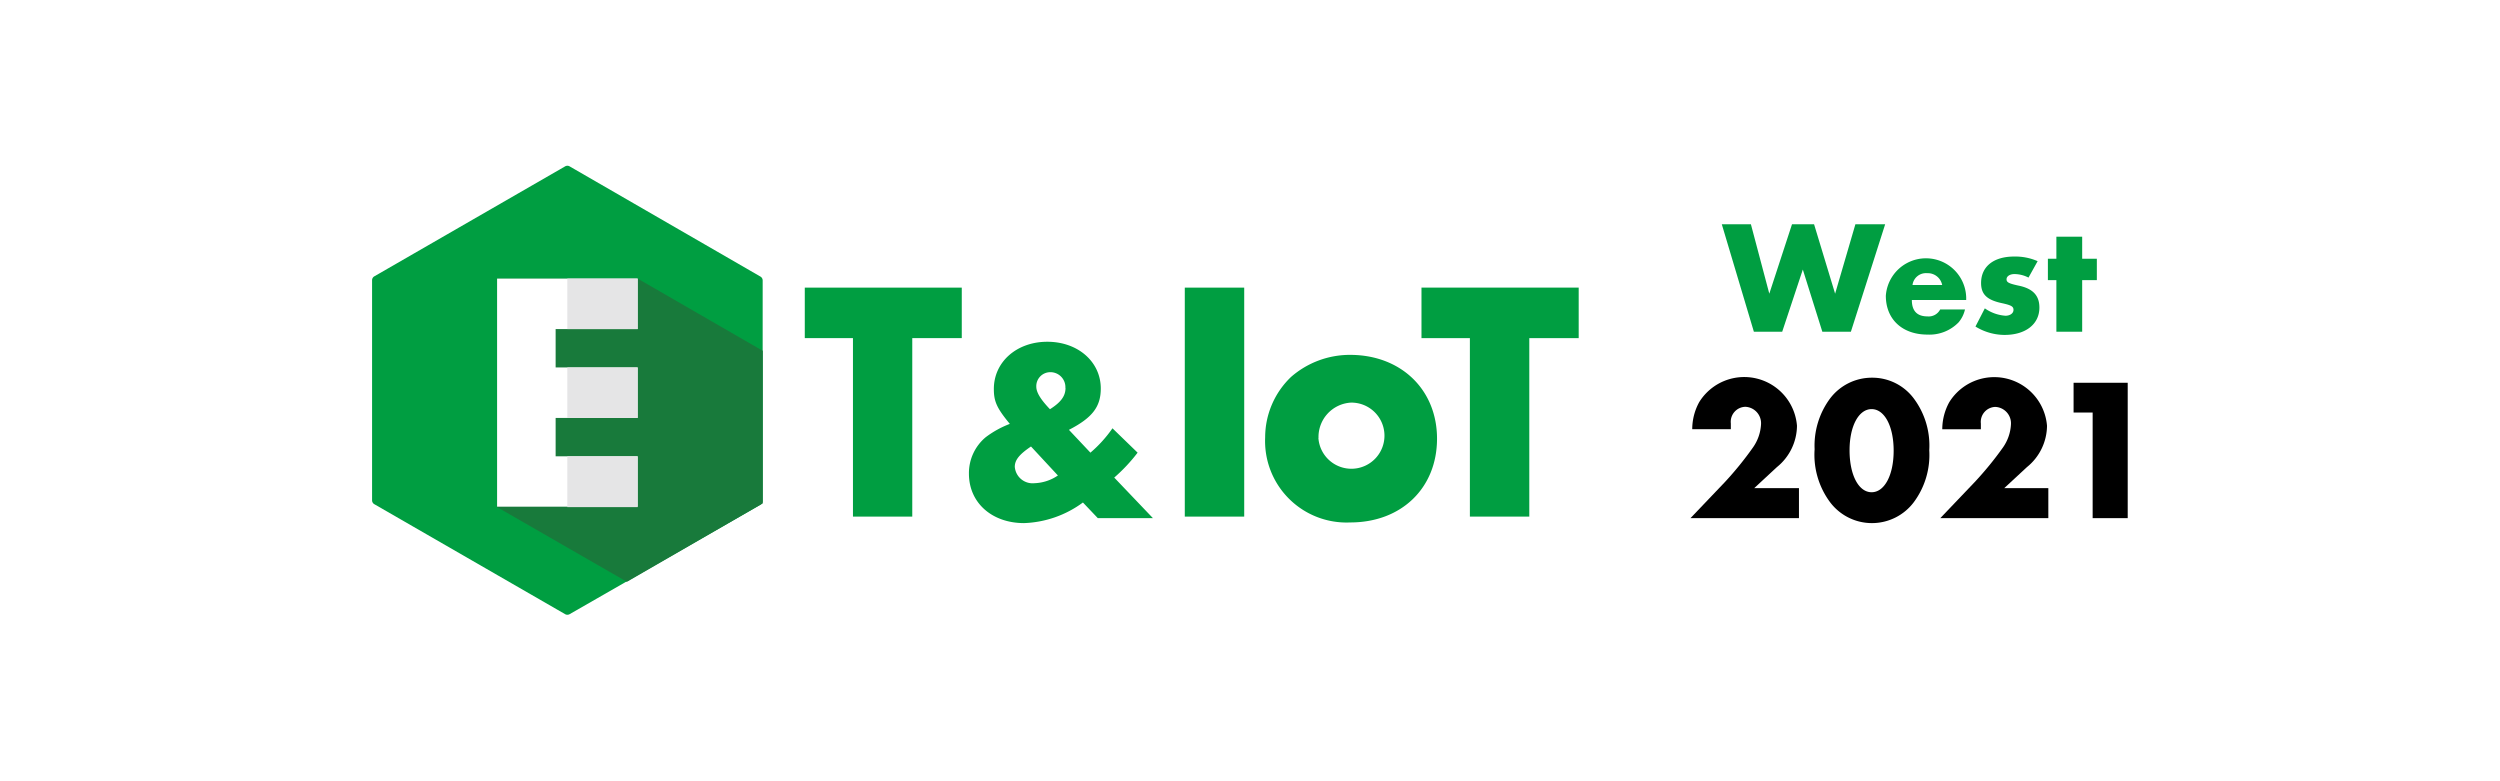
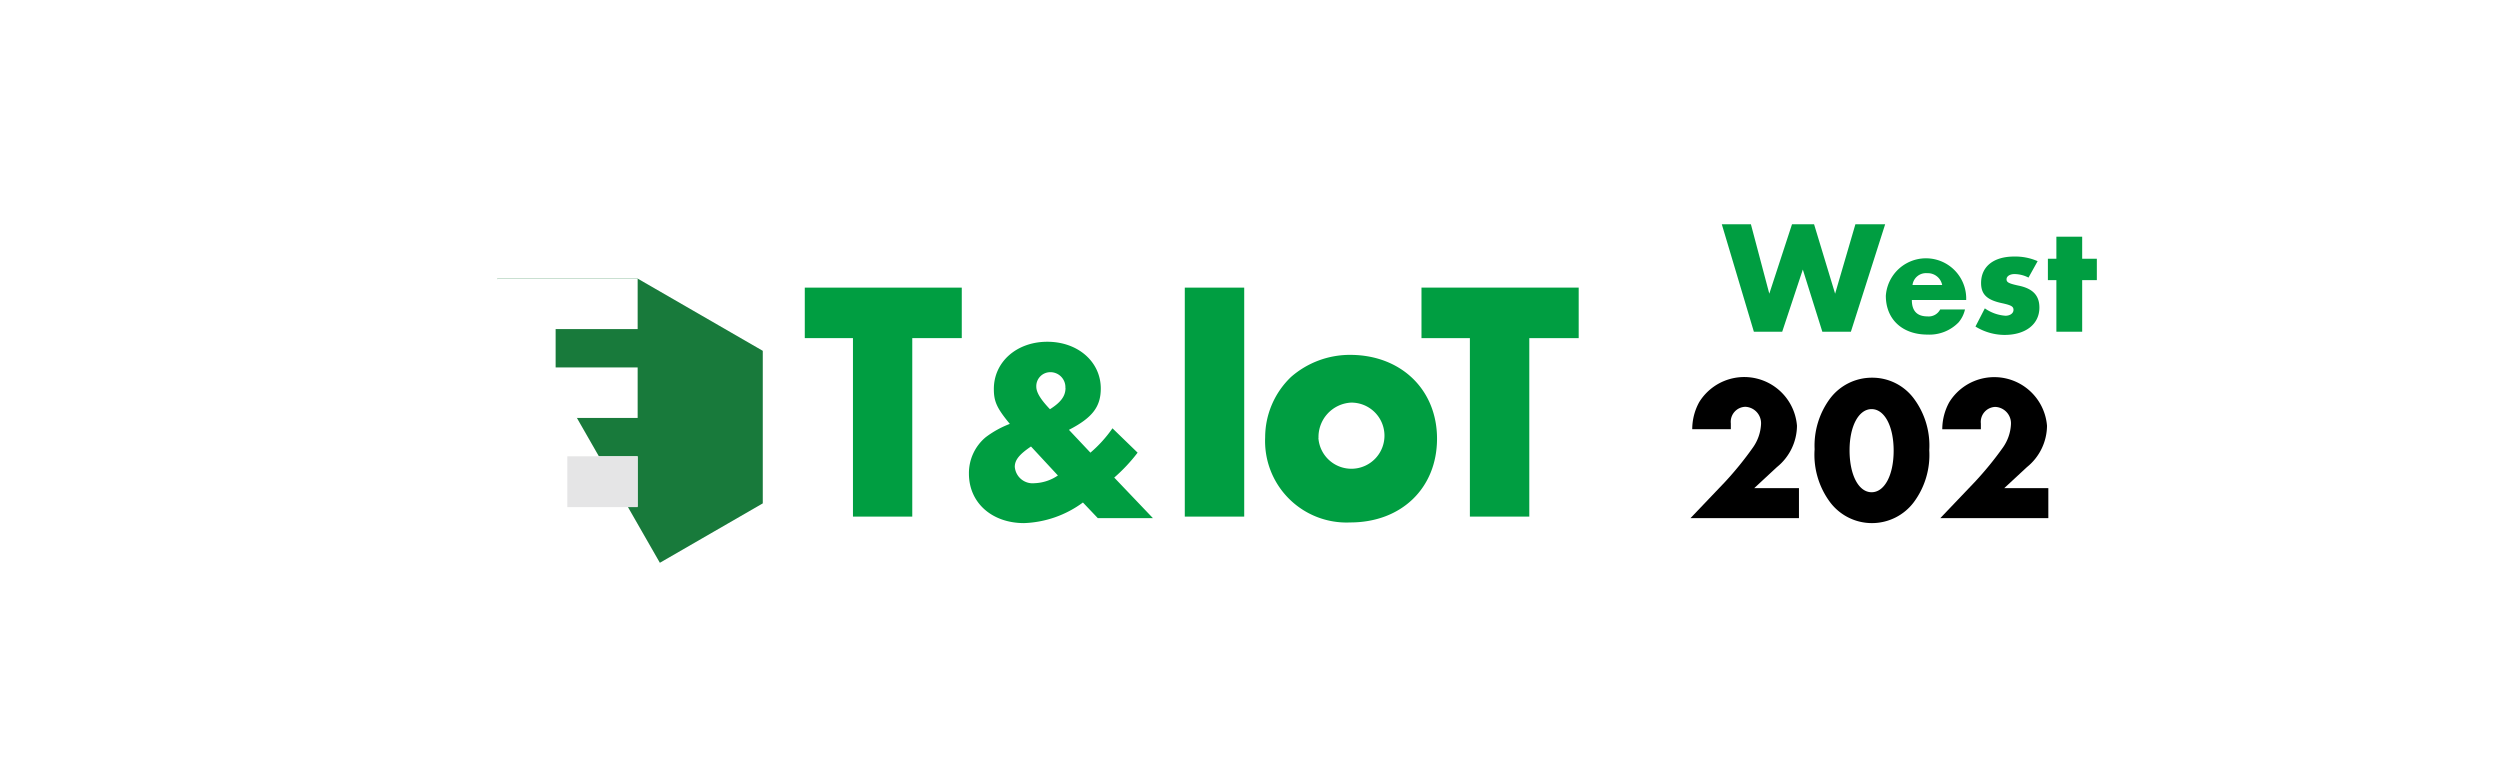
<svg xmlns="http://www.w3.org/2000/svg" viewBox="0 0 226.77 70.87">
  <defs>
    <clipPath id="a">
      <polygon points="51.47 14.98 33.75 25.2 33.75 45.66 51.47 55.89 69.19 45.66 69.19 25.2 51.47 14.98" style="fill:none" />
    </clipPath>
  </defs>
  <title>west2021</title>
-   <rect width="226.77" height="70.87" style="fill:#fff" />
-   <path d="M51.65,15.08a.41.41,0,0,0-.37,0l-17.35,10a.41.41,0,0,0-.18.32v20a.41.41,0,0,0,.18.32l17.35,10a.41.41,0,0,0,.37,0L69,45.77a.41.41,0,0,0,.18-.32v-20A.41.41,0,0,0,69,25.1Z" style="fill:#009e41" />
  <g style="clip-path:url(#a)">
-     <path d="M57.84,25.27H45.09V46L62.8,56.19,75.56,35.5Z" style="fill:#187a3b" />
+     <path d="M57.84,25.27H45.09L62.8,56.19,75.56,35.5Z" style="fill:#187a3b" />
  </g>
  <polygon points="57.84 29.85 57.84 25.27 45.09 25.27 45.09 45.96 57.84 45.96 57.84 41.39 50.4 41.39 50.4 37.91 57.84 37.91 57.84 33.33 50.4 33.33 50.4 29.85 57.84 29.85" style="fill:#fff" />
-   <path d="M51.46,29.85V25.27h6.38v4.58Z" style="fill:#e5e5e6" />
-   <path d="M51.46,37.91V33.33h6.38v4.58Z" style="fill:#e5e5e6" />
  <path d="M51.46,46V41.39h6.38V46Z" style="fill:#e5e5e6" />
  <path d="M82.75,46.86H77.37V30.67H73V26.09H87.24v4.58H82.75Z" style="fill:#009e41" />
  <path d="M98.91,41.06a11.58,11.58,0,0,0,2-2.21l2.28,2.21a15.2,15.2,0,0,1-2.12,2.26L104.58,47h-5l-1.35-1.42a9.55,9.55,0,0,1-5.34,1.87c-2.91,0-5-1.84-5-4.48a4.24,4.24,0,0,1,1.52-3.31,8.83,8.83,0,0,1,2.19-1.21C90.4,37,90.15,36.4,90.15,35.28,90.15,32.83,92.22,31,95,31s4.85,1.82,4.85,4.24c0,1.66-.77,2.66-2.89,3.75Zm-5.39-.56c-1,.68-1.47,1.19-1.47,1.84a1.62,1.62,0,0,0,1.79,1.49,4,4,0,0,0,2.12-.7Zm3.12-5.32a1.36,1.36,0,0,0-1.38-1.42A1.27,1.27,0,0,0,94,35.07c0,.51.37,1.14,1.24,2.05C96.23,36.49,96.65,35.93,96.65,35.19Z" style="fill:#009e41" />
  <path d="M112.86,46.86h-5.39V26.09h5.39Z" style="fill:#009e41" />
  <path d="M130.35,39.79c0,4.48-3.23,7.6-7.87,7.6a7.39,7.39,0,0,1-7.72-7.72,7.59,7.59,0,0,1,2.35-5.48,8.12,8.12,0,0,1,5.44-2C127.12,32.23,130.35,35.37,130.35,39.79Zm-10.76-.06a3,3,0,1,0,2.95-3.21A3.12,3.12,0,0,0,119.6,39.73Z" style="fill:#009e41" />
  <path d="M138.72,46.86h-5.39V30.67h-4.39V26.09H143.2v4.58h-4.48Z" style="fill:#009e41" />
  <path d="M160.49,26.64l2.06-6.3h2l1.91,6.3,1.84-6.3H171l-3.11,9.75h-2.59l-1.77-5.64-1.87,5.64h-2.57l-2.91-9.75h2.64Z" style="fill:#009e41" />
  <path d="M173.42,27.21c0,1,.48,1.49,1.42,1.49a1.17,1.17,0,0,0,1.15-.63h2.25a2.74,2.74,0,0,1-.58,1.17,3.68,3.68,0,0,1-2.82,1.11c-2.29,0-3.78-1.39-3.78-3.52a3.65,3.65,0,0,1,7.29.15v.23Zm2.75-1.36a1.33,1.33,0,0,0-1.37-1.07,1.23,1.23,0,0,0-1.32,1.07Z" style="fill:#009e41" />
  <path d="M184,25.18a2.82,2.82,0,0,0-1.27-.32c-.42,0-.72.2-.72.47s.18.38,1.05.57c1.32.26,1.93.89,1.93,2,0,1.5-1.24,2.48-3.16,2.48a5.07,5.07,0,0,1-2.64-.76l.85-1.65a3.7,3.7,0,0,0,1.87.67c.42,0,.73-.22.73-.53s-.2-.42-1-.6c-1.4-.29-1.94-.8-1.94-1.84,0-1.48,1.12-2.4,3-2.4a5.06,5.06,0,0,1,2.13.42Z" style="fill:#009e41" />
  <path d="M188.87,30.09h-2.34V25.41h-.77V23.47h.77v-2h2.34v2h1.33v1.94h-1.33Z" style="fill:#009e41" />
  <path d="M163.18,44.28V47h-9.84l3.11-3.26A30.2,30.2,0,0,0,159,40.6a4,4,0,0,0,.74-2.12,1.49,1.49,0,0,0-1.42-1.58A1.36,1.36,0,0,0,157,38.41c0,.13,0,.26,0,.52h-3.5a5.09,5.09,0,0,1,.63-2.45A4.8,4.8,0,0,1,163,38.62a4.87,4.87,0,0,1-1.82,3.75l-2.06,1.91Z" />
  <path d="M173.6,36.15a7.14,7.14,0,0,1,1.4,4.69,7.19,7.19,0,0,1-1.4,4.71,4.75,4.75,0,0,1-7.6,0,7.21,7.21,0,0,1-1.4-4.8,7.18,7.18,0,0,1,1.4-4.6,4.75,4.75,0,0,1,3.81-1.89A4.69,4.69,0,0,1,173.6,36.15Zm-5.83,4.69c0,2.26.83,3.81,2,3.81s2-1.55,2-3.77-.83-3.77-2-3.77S167.77,38.65,167.77,40.84Z" />
  <path d="M185.8,44.28V47H176l3.11-3.26a30.2,30.2,0,0,0,2.56-3.13,4,4,0,0,0,.74-2.12,1.49,1.49,0,0,0-1.42-1.58,1.36,1.36,0,0,0-1.31,1.51c0,.13,0,.26,0,.52h-3.5a5.09,5.09,0,0,1,.63-2.45,4.8,4.8,0,0,1,8.87,2.13,4.87,4.87,0,0,1-1.82,3.75l-2.06,1.91Z" />
-   <path d="M188.09,37.42v-2.7H193V47h-3.18V37.42Z" />
</svg>